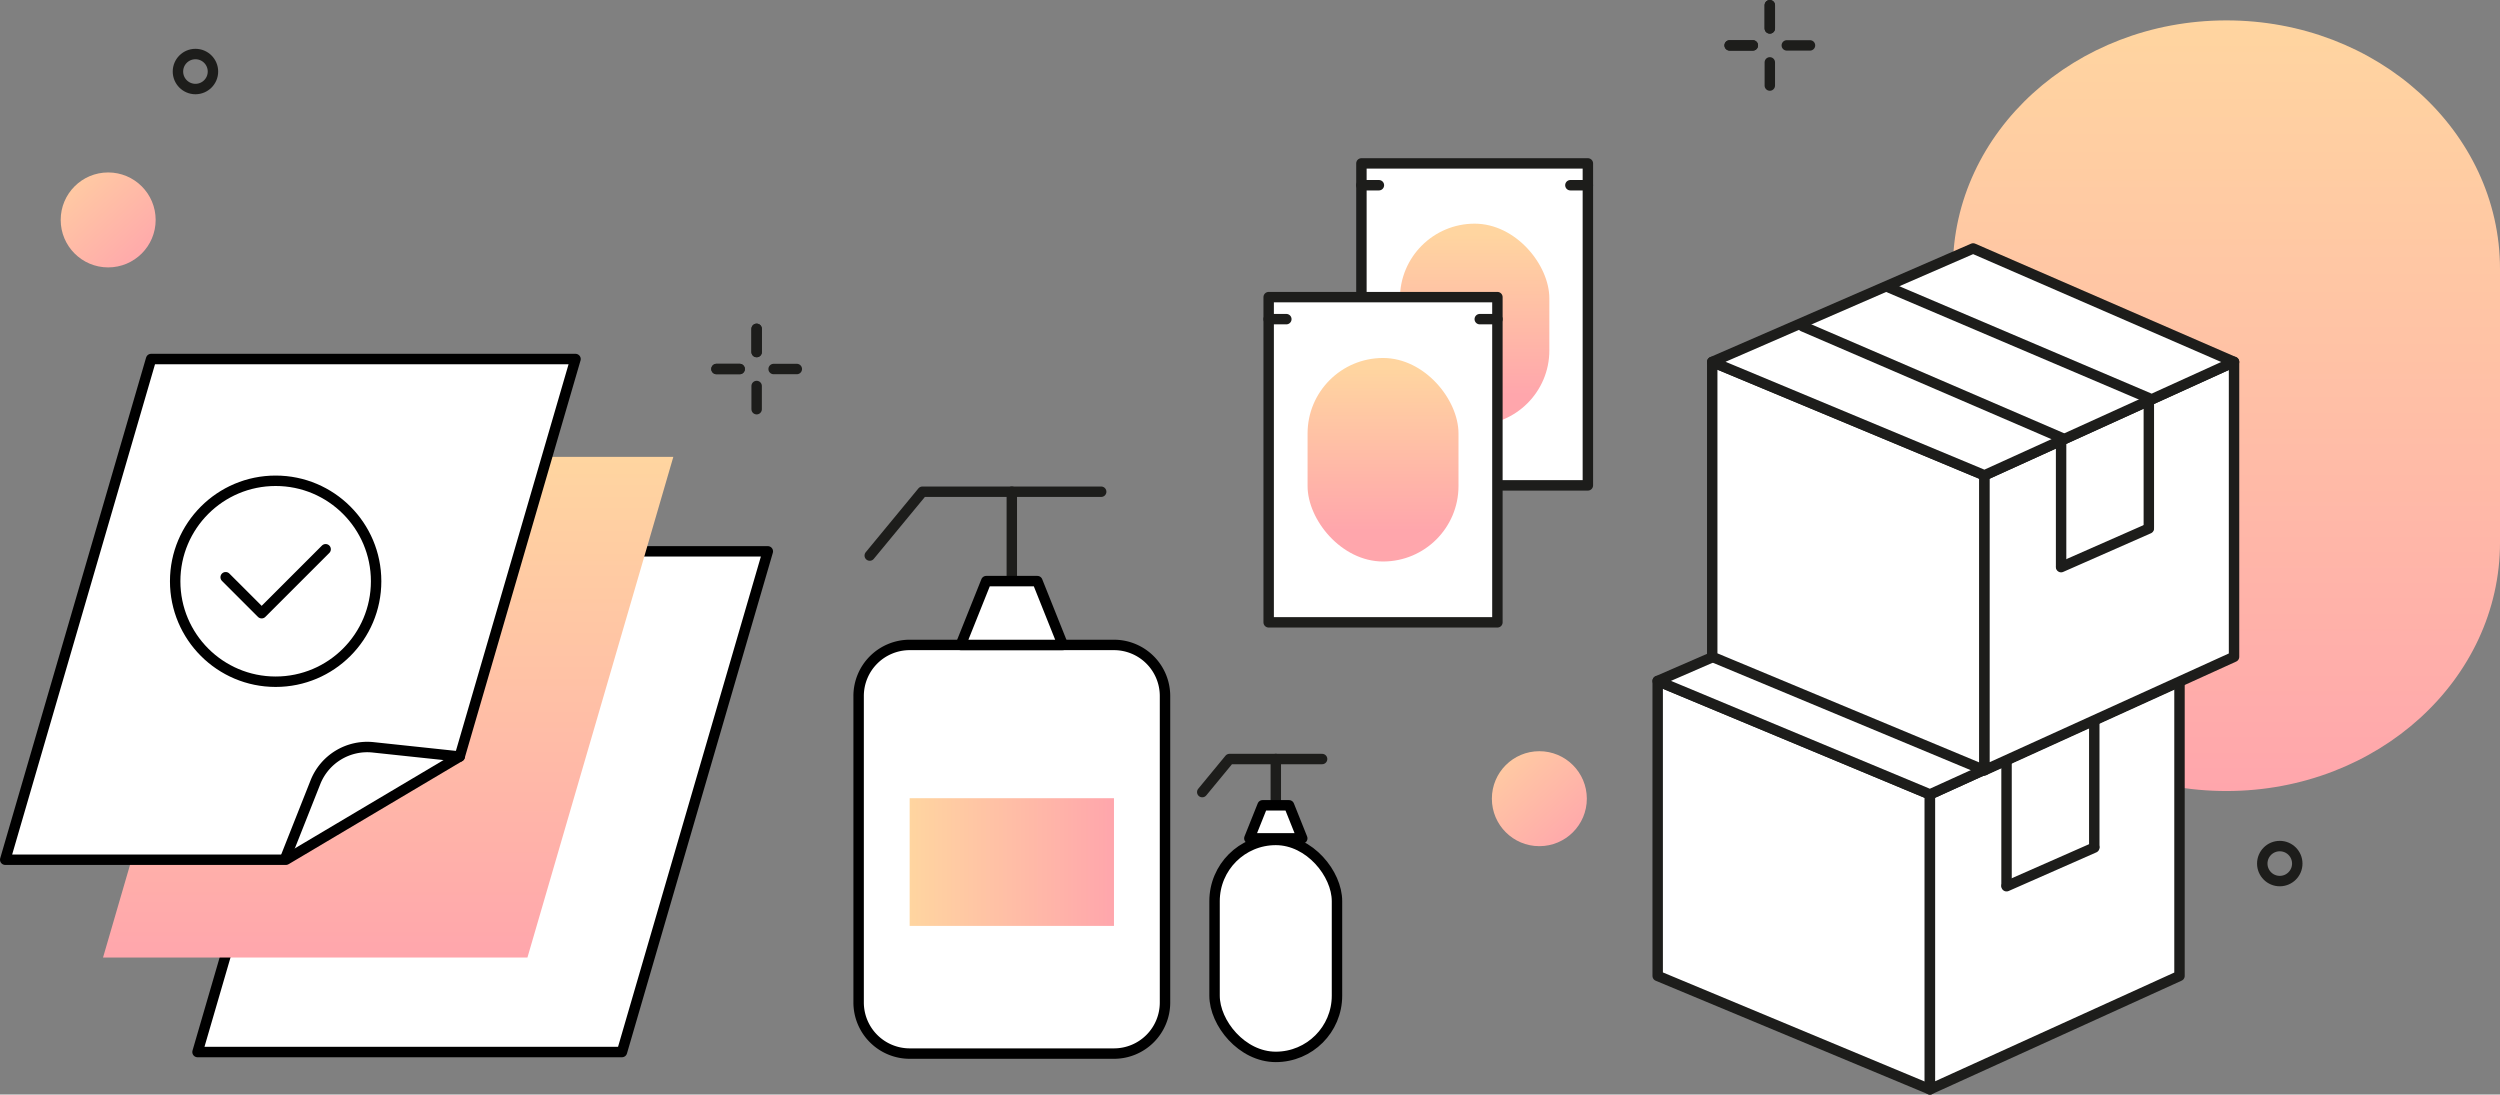
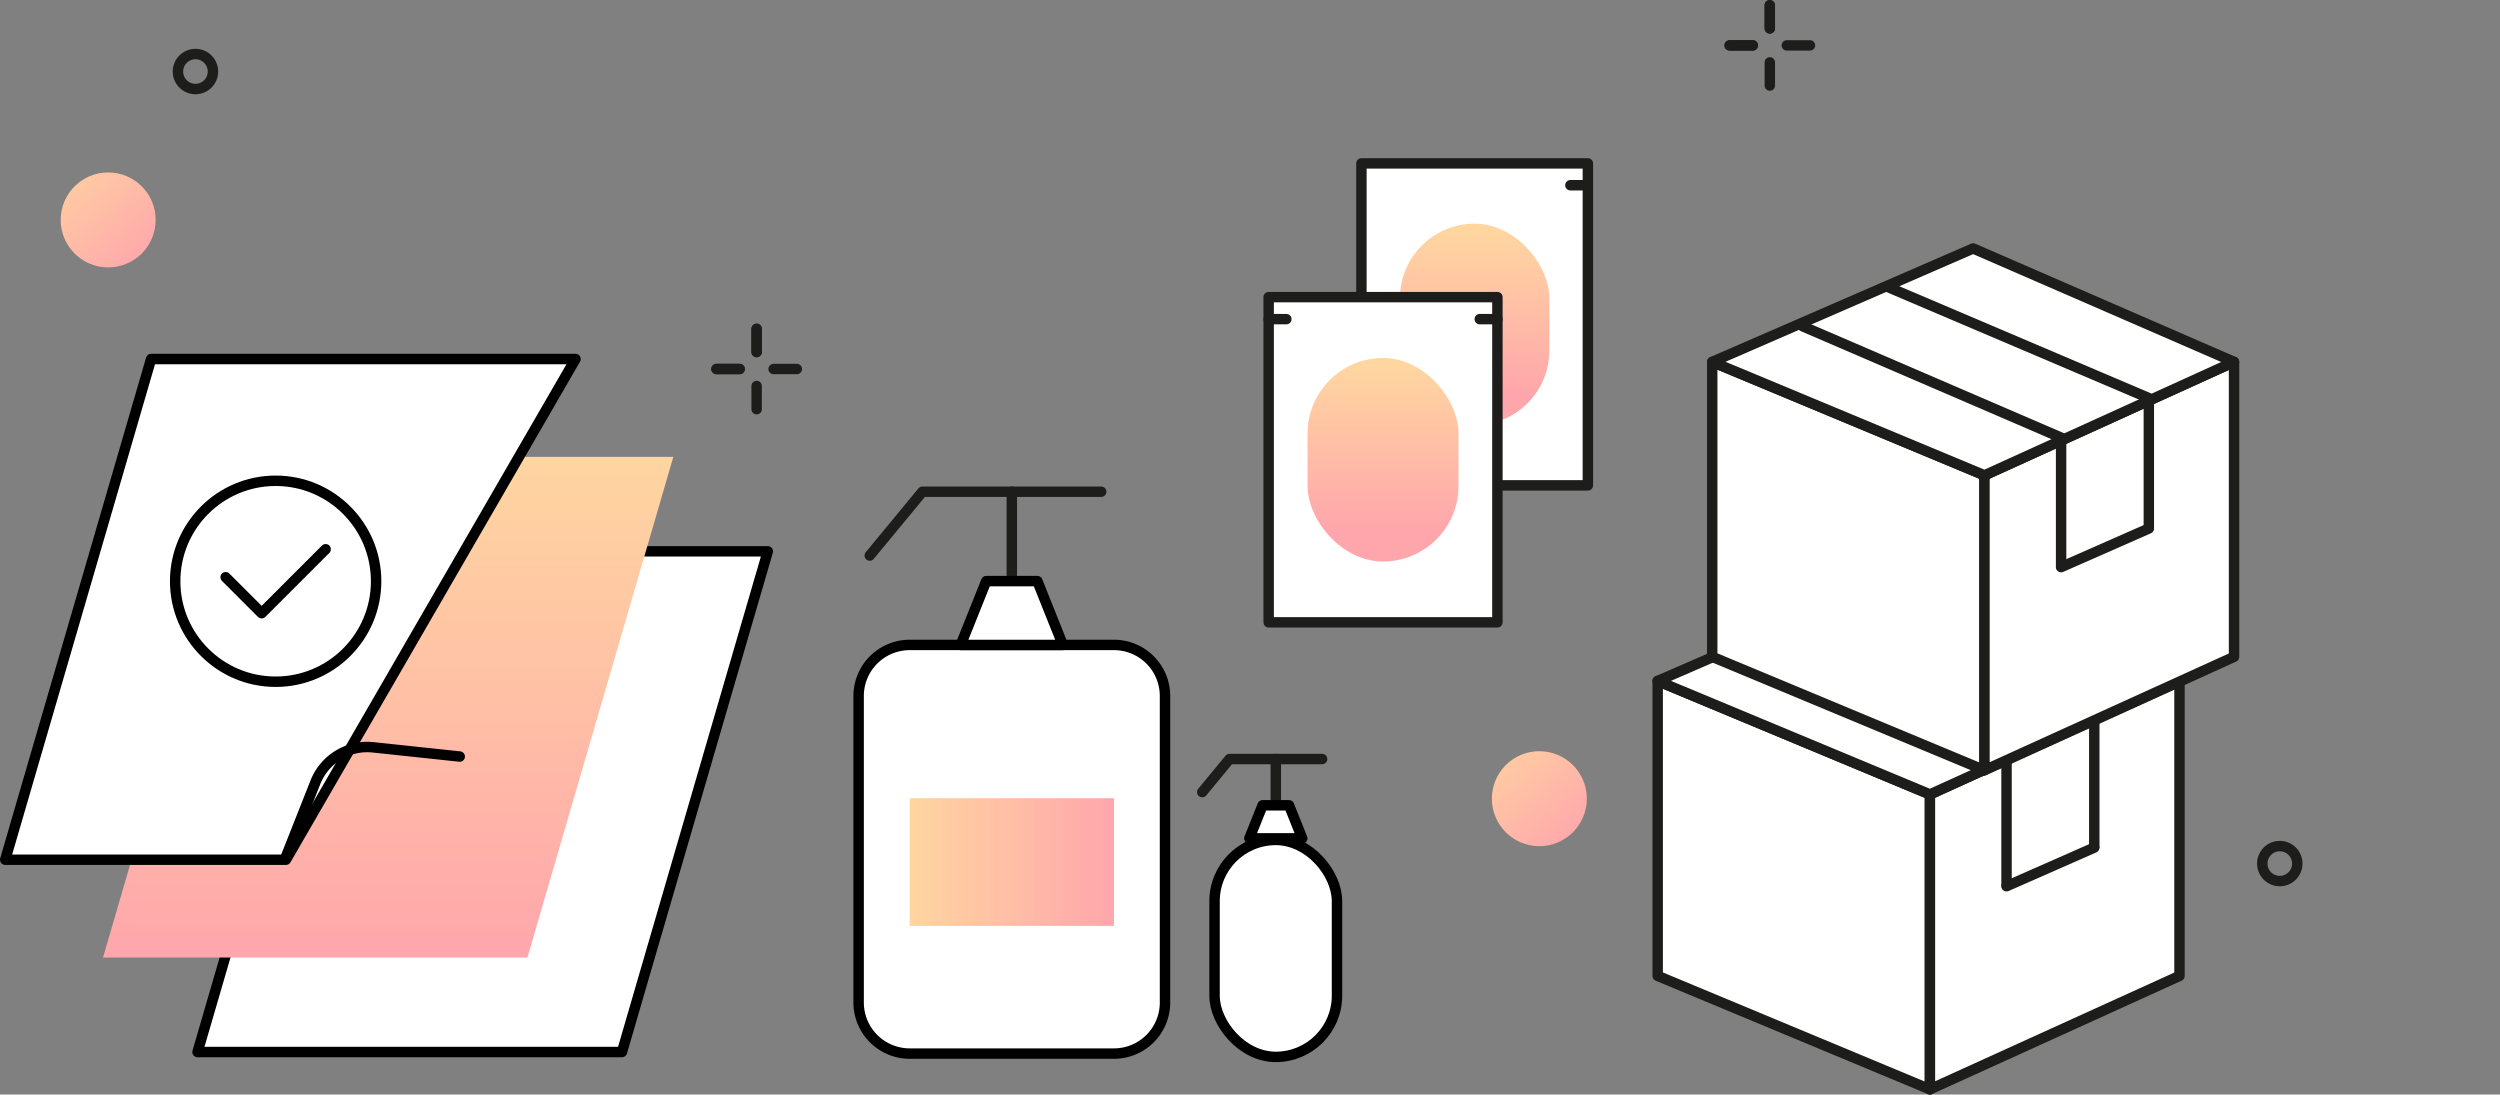
<svg xmlns="http://www.w3.org/2000/svg" xmlns:xlink="http://www.w3.org/1999/xlink" width="479.344" height="209.868" viewBox="0 0 479.344 209.868">
  <rect x="0" y="0" width="479.344" height="209.868" fill="#808080" stroke="none" />
  <defs>
    <linearGradient id="linear-gradient" x1="0.5" x2="0.5" y2="1" gradientUnits="objectBoundingBox">
      <stop offset="0" stop-color="#ffd5a0" />
      <stop offset="0.5" stop-color="#ffbfa6" />
      <stop offset="1" stop-color="#ffa6ac" />
    </linearGradient>
    <linearGradient id="linear-gradient-2" x1="-0.094" y1="-0.152" x2="0.919" y2="0.959" gradientUnits="objectBoundingBox">
      <stop offset="0" stop-color="#ffd5a0" />
      <stop offset="1" stop-color="#ffa6ac" />
    </linearGradient>
    <linearGradient id="linear-gradient-3" x1="-0.094" y1="-0.152" x2="0.919" y2="0.96" xlink:href="#linear-gradient-2" />
    <linearGradient id="linear-gradient-4" x1="0.5" y1="0.053" x2="0.5" y2="0.85" xlink:href="#linear-gradient-2" />
    <linearGradient id="linear-gradient-5" x1="0.5" y1="0.053" x2="0.5" y2="0.85" xlink:href="#linear-gradient-2" />
    <linearGradient id="linear-gradient-6" x1="0.5" y1="0" x2="0.5" y2="1" xlink:href="#linear-gradient" />
    <linearGradient id="linear-gradient-7" x1="0" y1="0.5" x2="1" y2="0.5" xlink:href="#linear-gradient-2" />
  </defs>
  <g id="Capa_2" data-name="Capa 2" transform="translate(-1.86 -1.75)">
    <g id="Capa_1" data-name="Capa 1" transform="translate(2.86 2.75)">
-       <path id="Trazado_2202" data-name="Trazado 2202" d="M1275.111,62.074V59.515c0-26.347-23.516-47.7-52.508-47.665h0c-28.951.029-52.4,21.363-52.4,47.665v49.869h0v2.559c0,26.347,23.519,47.7,52.509,47.665h0c28.948-.029,52.4-21.363,52.4-47.665Z" transform="translate(-796.767 -8.939)" fill="url(#linear-gradient)" />
      <line id="Línea_298" data-name="Línea 298" y2="4.443" transform="translate(144.077 62.054)" fill="none" stroke="#1d1d1b" stroke-linecap="round" stroke-linejoin="round" stroke-width="2" />
      <line id="Línea_299" data-name="Línea 299" y2="4.443" transform="translate(144.077 62.054)" fill="none" stroke="#1d1d1b" stroke-linecap="round" stroke-linejoin="round" stroke-width="2" />
      <line id="Línea_300" data-name="Línea 300" y2="4.447" transform="translate(144.077 73.011)" fill="none" stroke="#1d1d1b" stroke-linecap="round" stroke-linejoin="round" stroke-width="2" />
      <line id="Línea_301" data-name="Línea 301" x2="4.443" transform="translate(136.377 69.754)" fill="none" stroke="#1d1d1b" stroke-linecap="round" stroke-linejoin="round" stroke-width="2" />
      <line id="Línea_302" data-name="Línea 302" x2="4.443" transform="translate(136.377 69.754)" fill="none" stroke="#1d1d1b" stroke-linecap="round" stroke-linejoin="round" stroke-width="2" />
      <line id="Línea_303" data-name="Línea 303" x2="4.447" transform="translate(147.333 69.754)" fill="none" stroke="#1d1d1b" stroke-linecap="round" stroke-linejoin="round" stroke-width="2" />
      <line id="Línea_304" data-name="Línea 304" y2="4.447" transform="translate(338.34)" fill="none" stroke="#1d1d1b" stroke-linecap="round" stroke-linejoin="round" stroke-width="2" />
      <line id="Línea_305" data-name="Línea 305" y2="4.447" transform="translate(338.34)" fill="none" stroke="#1d1d1b" stroke-linecap="round" stroke-linejoin="round" stroke-width="2" />
      <line id="Línea_306" data-name="Línea 306" y2="4.443" transform="translate(338.34 10.96)" fill="none" stroke="#1d1d1b" stroke-linecap="round" stroke-linejoin="round" stroke-width="2" />
      <line id="Línea_307" data-name="Línea 307" x2="4.443" transform="translate(330.64 7.703)" fill="none" stroke="#1d1d1b" stroke-linecap="round" stroke-linejoin="round" stroke-width="2" />
      <line id="Línea_308" data-name="Línea 308" x2="4.443" transform="translate(330.64 7.703)" fill="none" stroke="#1d1d1b" stroke-linecap="round" stroke-linejoin="round" stroke-width="2" />
      <line id="Línea_309" data-name="Línea 309" x2="4.447" transform="translate(341.596 7.703)" fill="none" stroke="#1d1d1b" stroke-linecap="round" stroke-linejoin="round" stroke-width="2" />
      <circle id="Elipse_104" data-name="Elipse 104" cx="3.356" cy="3.356" r="3.356" transform="translate(432.762 161.224)" fill="none" stroke="#1d1d1b" stroke-linecap="round" stroke-linejoin="round" stroke-width="2" />
      <circle id="Elipse_105" data-name="Elipse 105" cx="3.356" cy="3.356" r="3.356" transform="translate(33.119 9.36)" fill="none" stroke="#1d1d1b" stroke-linecap="round" stroke-linejoin="round" stroke-width="2" />
      <circle id="Elipse_106" data-name="Elipse 106" cx="9.104" cy="9.104" r="9.104" transform="translate(285.047 143.034)" fill="url(#linear-gradient-2)" />
      <circle id="Elipse_107" data-name="Elipse 107" cx="9.104" cy="9.104" r="9.104" transform="translate(10.637 32.064)" fill="url(#linear-gradient-3)" />
      <path id="Trazado_2203" data-name="Trazado 2203" d="M1045.491,429.53l-52.2-21.75v56.549l52.2,21.75Z" transform="translate(-676.451 -278.211)" fill="#fff" stroke="#1d1d1b" stroke-linecap="round" stroke-linejoin="round" stroke-width="2" />
      <path id="Trazado_2204" data-name="Trazado 2204" d="M1156.47,429.53l47.851-21.75v56.549l-47.851,21.75Z" transform="translate(-787.43 -278.211)" fill="#fff" stroke="#1d1d1b" stroke-linecap="round" stroke-linejoin="round" stroke-width="2" />
      <path id="Trazado_2205" data-name="Trazado 2205" d="M1093.342,361.54l-50.026-21.75L993.29,361.54l52.2,21.75Z" transform="translate(-676.451 -231.971)" fill="#fff" stroke="#1d1d1b" stroke-linecap="round" stroke-linejoin="round" stroke-width="2" />
      <line id="Línea_310" data-name="Línea 310" x2="49.62" y2="21.382" transform="translate(334.229 122.759)" fill="#fff" stroke="#1d1d1b" stroke-linecap="round" stroke-linejoin="round" stroke-width="2" />
      <line id="Línea_311" data-name="Línea 311" x2="49.968" y2="21.267" transform="translate(350.496 115.206)" fill="#fff" stroke="#1d1d1b" stroke-linecap="round" stroke-linejoin="round" stroke-width="2" />
      <line id="Línea_312" data-name="Línea 312" y2="24.14" transform="translate(383.73 144.608)" fill="#fff" stroke="#1d1d1b" stroke-linecap="round" stroke-linejoin="round" stroke-width="2" />
      <line id="Línea_313" data-name="Línea 313" y2="24.14" transform="translate(400.551 137.199)" fill="#fff" stroke="#1d1d1b" stroke-linecap="round" stroke-linejoin="round" stroke-width="2" />
      <line id="Línea_314" data-name="Línea 314" y1="7.409" x2="16.82" transform="translate(383.73 161.515)" fill="#fff" stroke="#1d1d1b" stroke-linecap="round" stroke-linejoin="round" stroke-width="2" />
      <path id="Trazado_2206" data-name="Trazado 2206" d="M1078.188,238.28l-52.2-21.75v56.549l52.2,21.75Z" transform="translate(-698.69 -148.142)" fill="#fff" stroke="#1d1d1b" stroke-linecap="round" stroke-linejoin="round" stroke-width="2" />
      <path id="Trazado_2207" data-name="Trazado 2207" d="M1189.16,238.28l47.851-21.75v56.549l-47.851,21.75Z" transform="translate(-809.662 -148.142)" fill="#fff" stroke="#1d1d1b" stroke-linecap="round" stroke-linejoin="round" stroke-width="2" />
      <path id="Trazado_2208" data-name="Trazado 2208" d="M1126.039,170.29l-50.026-21.75-50.023,21.75,52.2,21.75Z" transform="translate(-698.69 -101.902)" fill="#fff" stroke="#1d1d1b" stroke-linecap="round" stroke-linejoin="round" stroke-width="2" />
      <line id="Línea_315" data-name="Línea 315" x2="49.62" y2="21.382" transform="translate(344.686 61.578)" fill="#fff" stroke="#1d1d1b" stroke-linecap="round" stroke-linejoin="round" stroke-width="2" />
      <line id="Línea_316" data-name="Línea 316" x2="49.965" y2="21.267" transform="translate(360.957 54.025)" fill="#fff" stroke="#1d1d1b" stroke-linecap="round" stroke-linejoin="round" stroke-width="2" />
      <line id="Línea_317" data-name="Línea 317" y2="24.143" transform="translate(394.191 83.424)" fill="#fff" stroke="#1d1d1b" stroke-linecap="round" stroke-linejoin="round" stroke-width="2" />
      <line id="Línea_318" data-name="Línea 318" y2="24.14" transform="translate(411.012 76.018)" fill="#fff" stroke="#1d1d1b" stroke-linecap="round" stroke-linejoin="round" stroke-width="2" />
      <line id="Línea_319" data-name="Línea 319" y1="7.406" x2="16.82" transform="translate(394.191 100.334)" fill="#fff" stroke="#1d1d1b" stroke-linecap="round" stroke-linejoin="round" stroke-width="2" />
      <line id="Línea_320" data-name="Línea 320" x2="3.353" transform="translate(278.393 34.514)" fill="none" stroke="#1d1d1b" stroke-linecap="round" stroke-linejoin="round" stroke-width="2" />
      <rect id="Rectángulo_2804" data-name="Rectángulo 2804" width="43.42" height="61.731" transform="translate(260.034 30.333)" fill="#fff" stroke="#1d1d1b" stroke-linecap="round" stroke-linejoin="round" stroke-width="2" />
-       <line id="Línea_321" data-name="Línea 321" x2="3.353" transform="translate(260.034 34.514)" fill="none" stroke="#1d1d1b" stroke-linecap="round" stroke-linejoin="round" stroke-width="2" />
      <line id="Línea_322" data-name="Línea 322" x1="3.353" transform="translate(300.102 34.514)" fill="none" stroke="#1d1d1b" stroke-linecap="round" stroke-linejoin="round" stroke-width="2" />
      <rect id="Rectángulo_2805" data-name="Rectángulo 2805" width="28.647" height="38.631" rx="14.324" transform="translate(267.421 41.885)" fill="url(#linear-gradient-4)" />
      <line id="Línea_323" data-name="Línea 323" x2="3.385" transform="translate(260.796 60.192)" fill="none" stroke="#1d1d1b" stroke-linecap="round" stroke-linejoin="round" stroke-width="2" />
      <rect id="Rectángulo_2806" data-name="Rectángulo 2806" width="43.858" height="62.355" transform="translate(242.251 55.97)" fill="#fff" stroke="#1d1d1b" stroke-linecap="round" stroke-linejoin="round" stroke-width="2" />
      <line id="Línea_324" data-name="Línea 324" x2="3.388" transform="translate(242.251 60.192)" fill="none" stroke="#1d1d1b" stroke-linecap="round" stroke-linejoin="round" stroke-width="2" />
      <line id="Línea_325" data-name="Línea 325" x1="3.385" transform="translate(282.725 60.192)" fill="none" stroke="#1d1d1b" stroke-linecap="round" stroke-linejoin="round" stroke-width="2" />
      <rect id="Rectángulo_2807" data-name="Rectángulo 2807" width="28.938" height="39.021" rx="14.469" transform="translate(249.711 67.64)" fill="url(#linear-gradient-5)" />
      <path id="Trazado_2209" data-name="Trazado 2209" d="M199.5,426.089H118.12l27.972-96h81.376Z" transform="translate(-81.248 -225.374)" fill="#fff" stroke="#000" stroke-linecap="round" stroke-linejoin="round" stroke-width="2" />
      <path id="Trazado_2210" data-name="Trazado 2210" d="M142.856,369.449H61.48l27.975-96h81.376Z" transform="translate(-42.727 -186.853)" fill="url(#linear-gradient-6)" />
-       <path id="Trazado_2211" data-name="Trazado 2211" d="M56.686,310.819H2.86l27.972-96h81.376L90,291.036Z" transform="translate(-2.86 -146.979)" fill="#fff" stroke="#000" stroke-linecap="round" stroke-linejoin="round" stroke-width="2" />
+       <path id="Trazado_2211" data-name="Trazado 2211" d="M56.686,310.819H2.86l27.972-96h81.376Z" transform="translate(-2.86 -146.979)" fill="#fff" stroke="#000" stroke-linecap="round" stroke-linejoin="round" stroke-width="2" />
      <path id="Trazado_2212" data-name="Trazado 2212" d="M170.79,468.657l5.758-14.543a10.685,10.685,0,0,1,11.065-6.692l16.6,1.766" transform="translate(-117.069 -305.13)" fill="none" stroke="#000" stroke-linecap="round" stroke-linejoin="round" stroke-width="2" />
      <circle id="Elipse_108" data-name="Elipse 108" cx="19.264" cy="19.264" r="19.264" transform="translate(32.588 91.184)" fill="#fff" stroke="#000" stroke-linecap="round" stroke-linejoin="round" stroke-width="2" />
      <path id="Trazado_2213" data-name="Trazado 2213" d="M134.99,334.2l6.9,6.9,12.268-12.265" transform="translate(-92.722 -224.524)" fill="#fff" stroke="#000" stroke-linecap="round" stroke-linejoin="round" stroke-width="2" />
      <path id="Trazado_2214" data-name="Trazado 2214" d="M573.12,454.751a9.786,9.786,0,0,1-9.792,9.789H524.175a9.8,9.8,0,0,1-9.8-9.792V395.985a9.792,9.792,0,0,1,9.8-9.8h39.159a9.789,9.789,0,0,1,9.786,9.8Z" transform="translate(-350.744 -263.527)" fill="#fff" stroke="#000" stroke-linecap="round" stroke-linejoin="round" stroke-width="2" />
      <line id="Línea_326" data-name="Línea 326" y2="17.137" transform="translate(193.002 93.283)" fill="none" stroke="#1d1d1b" stroke-linecap="round" stroke-linejoin="round" stroke-width="2" />
      <path id="Trazado_2215" data-name="Trazado 2215" d="M565.407,294.35H531.129l-10.1,12.239" transform="translate(-355.267 -201.067)" fill="none" stroke="#1d1d1b" stroke-linecap="round" stroke-linejoin="round" stroke-width="2" />
      <rect id="Rectángulo_2808" data-name="Rectángulo 2808" width="39.175" height="24.485" transform="translate(173.415 152.046)" fill="url(#linear-gradient-7)" />
      <path id="Trazado_2216" data-name="Trazado 2216" d="M595.148,360.163l-4.895-12.243h-9.8l-4.9,12.243Z" transform="translate(-392.353 -237.5)" fill="#fff" stroke="#000" stroke-linecap="round" stroke-linejoin="round" stroke-width="2" />
      <rect id="Rectángulo_2809" data-name="Rectángulo 2809" width="23.474" height="41.6" rx="11.737" transform="translate(231.877 160.046)" fill="#fff" stroke="#000" stroke-linecap="round" stroke-linejoin="round" stroke-width="2" />
      <line id="Línea_327" data-name="Línea 327" y2="8.877" transform="translate(243.62 144.531)" fill="none" stroke="#1d1d1b" stroke-linecap="round" stroke-linejoin="round" stroke-width="2" />
      <path id="Trazado_2217" data-name="Trazado 2217" d="M743.3,454.56H725.547L720.32,460.9" transform="translate(-490.804 -310.026)" fill="none" stroke="#1d1d1b" stroke-linecap="round" stroke-linejoin="round" stroke-width="2" />
      <rect id="Rectángulo_2810" data-name="Rectángulo 2810" width="12.201" height="12.678" transform="translate(237.741 174.96)" fill="url(#linear-gradient-7)" />
      <path id="Trazado_2218" data-name="Trazado 2218" d="M758.694,488.637l-2.537-6.337h-5.07l-2.537,6.337Z" transform="translate(-510.003 -328.892)" fill="#fff" stroke="#000" stroke-linecap="round" stroke-linejoin="round" stroke-width="2" />
    </g>
  </g>
</svg>